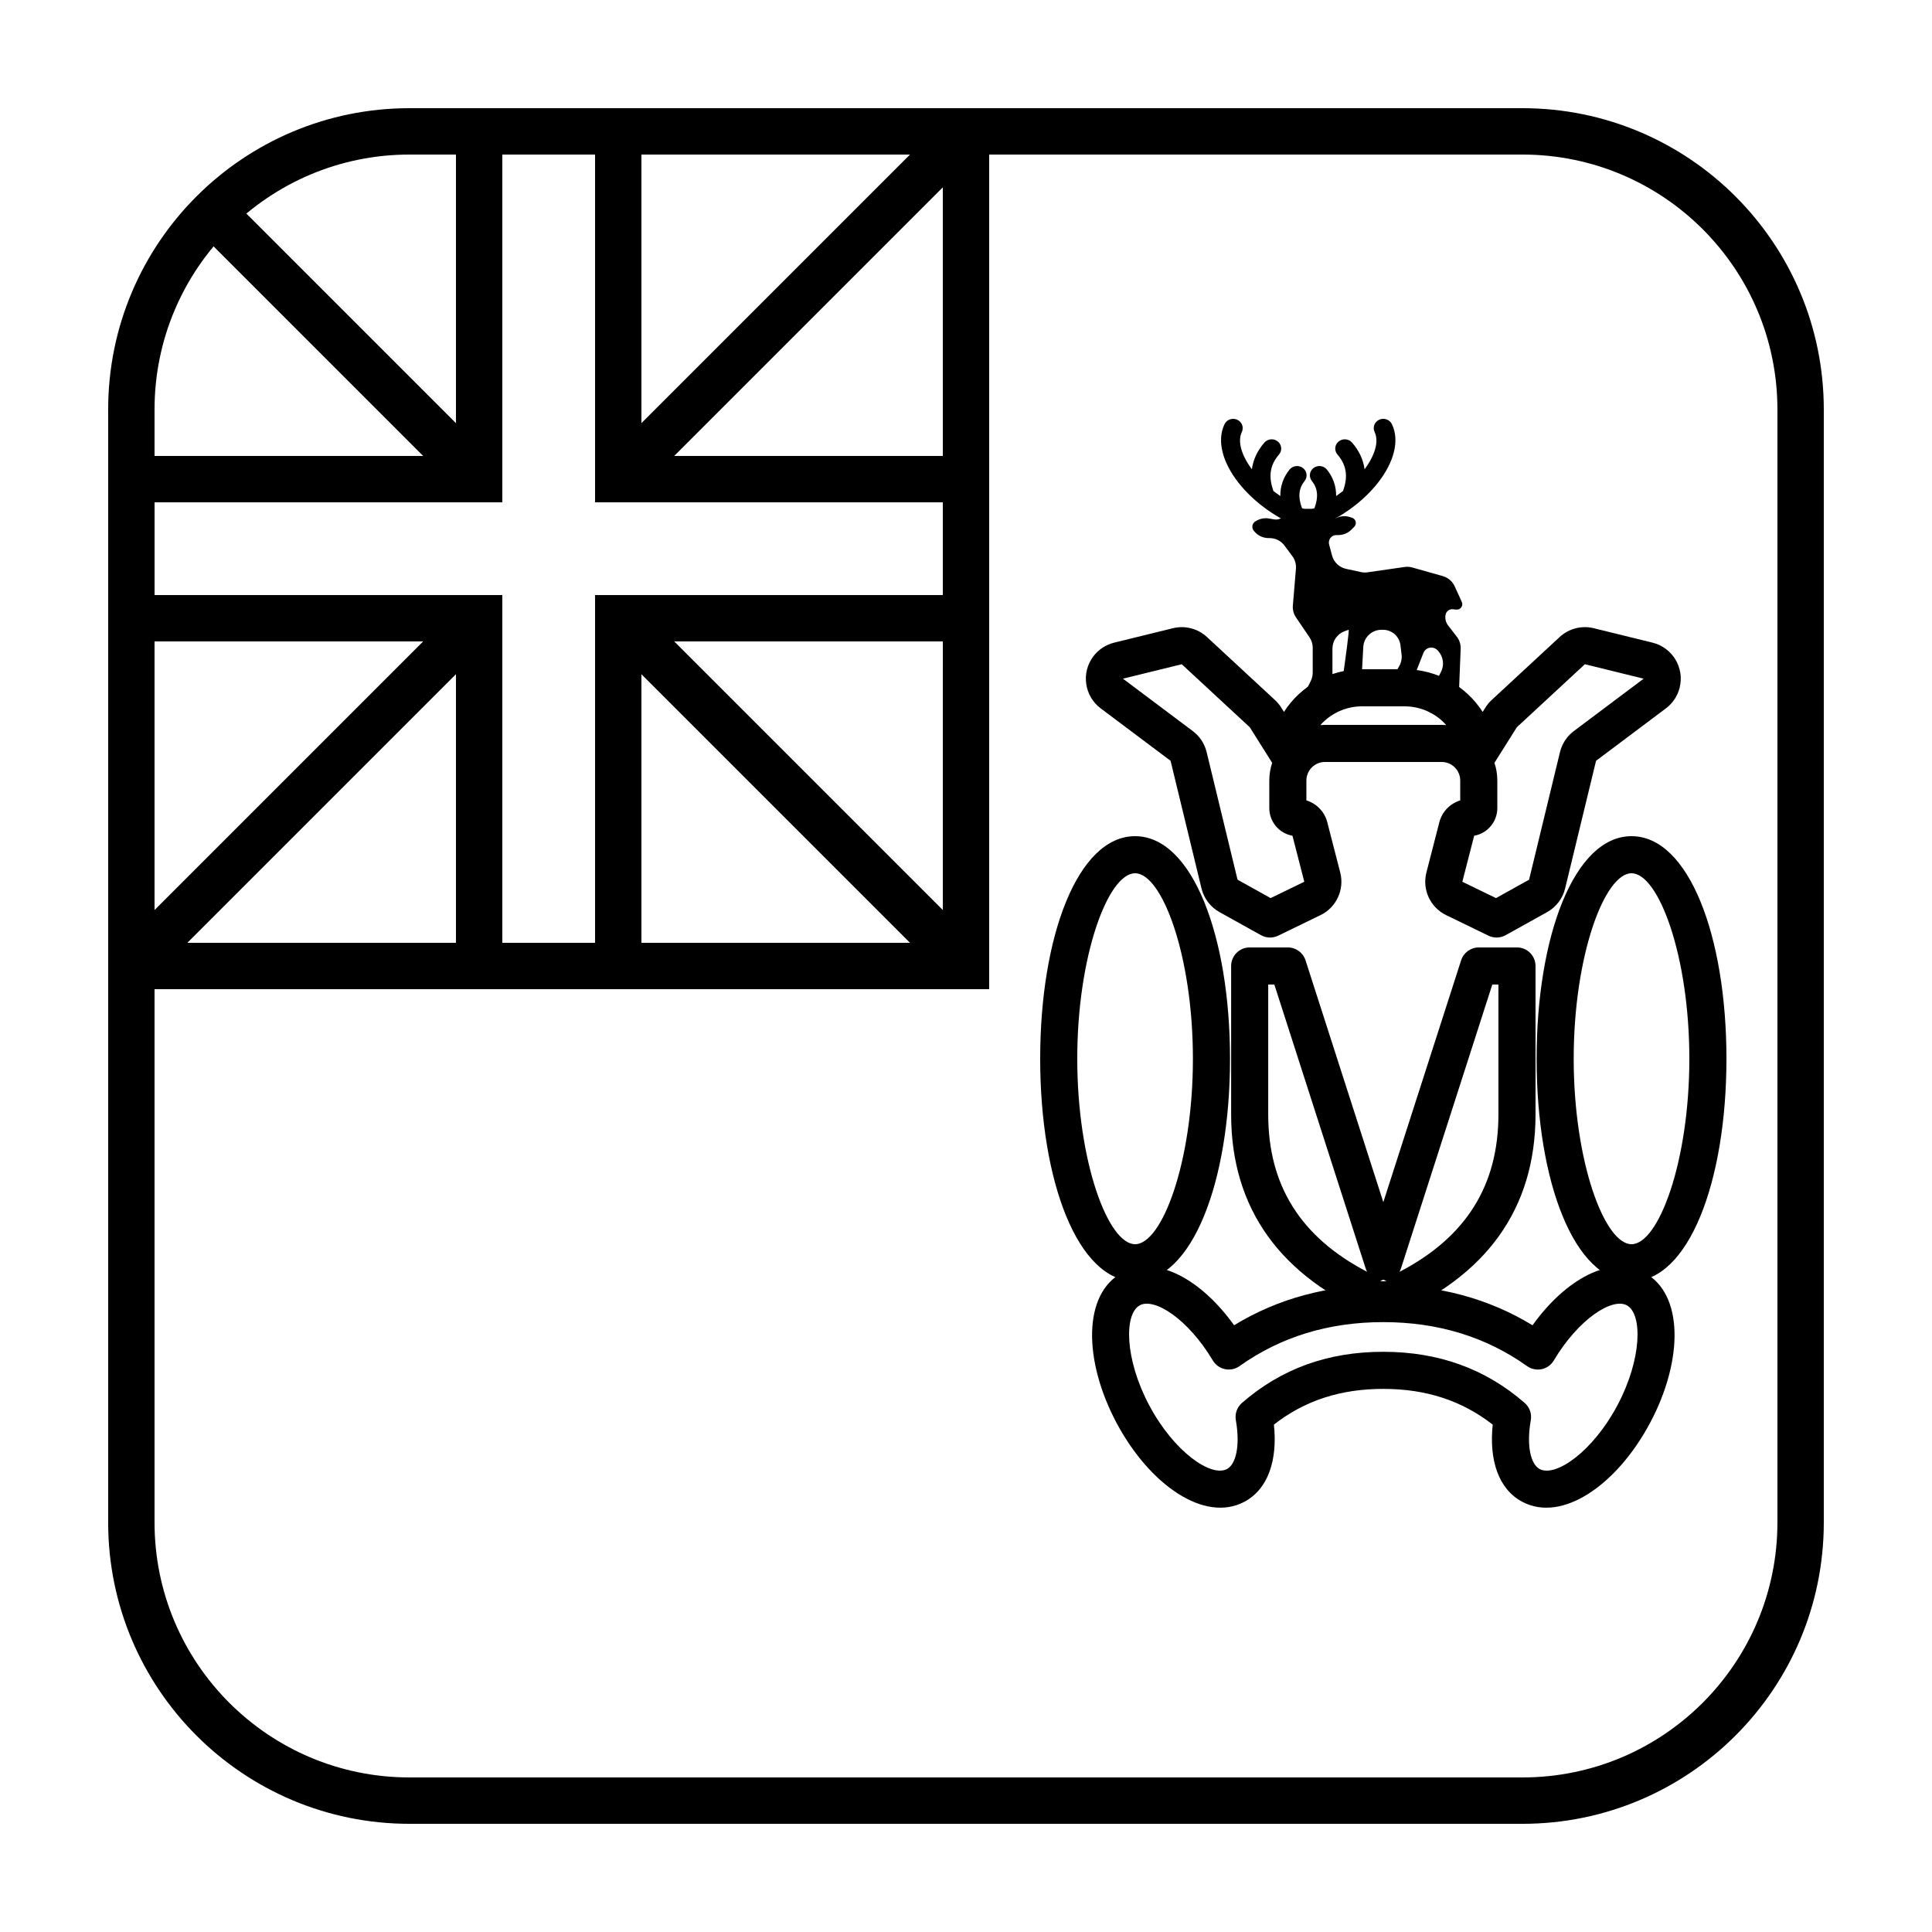
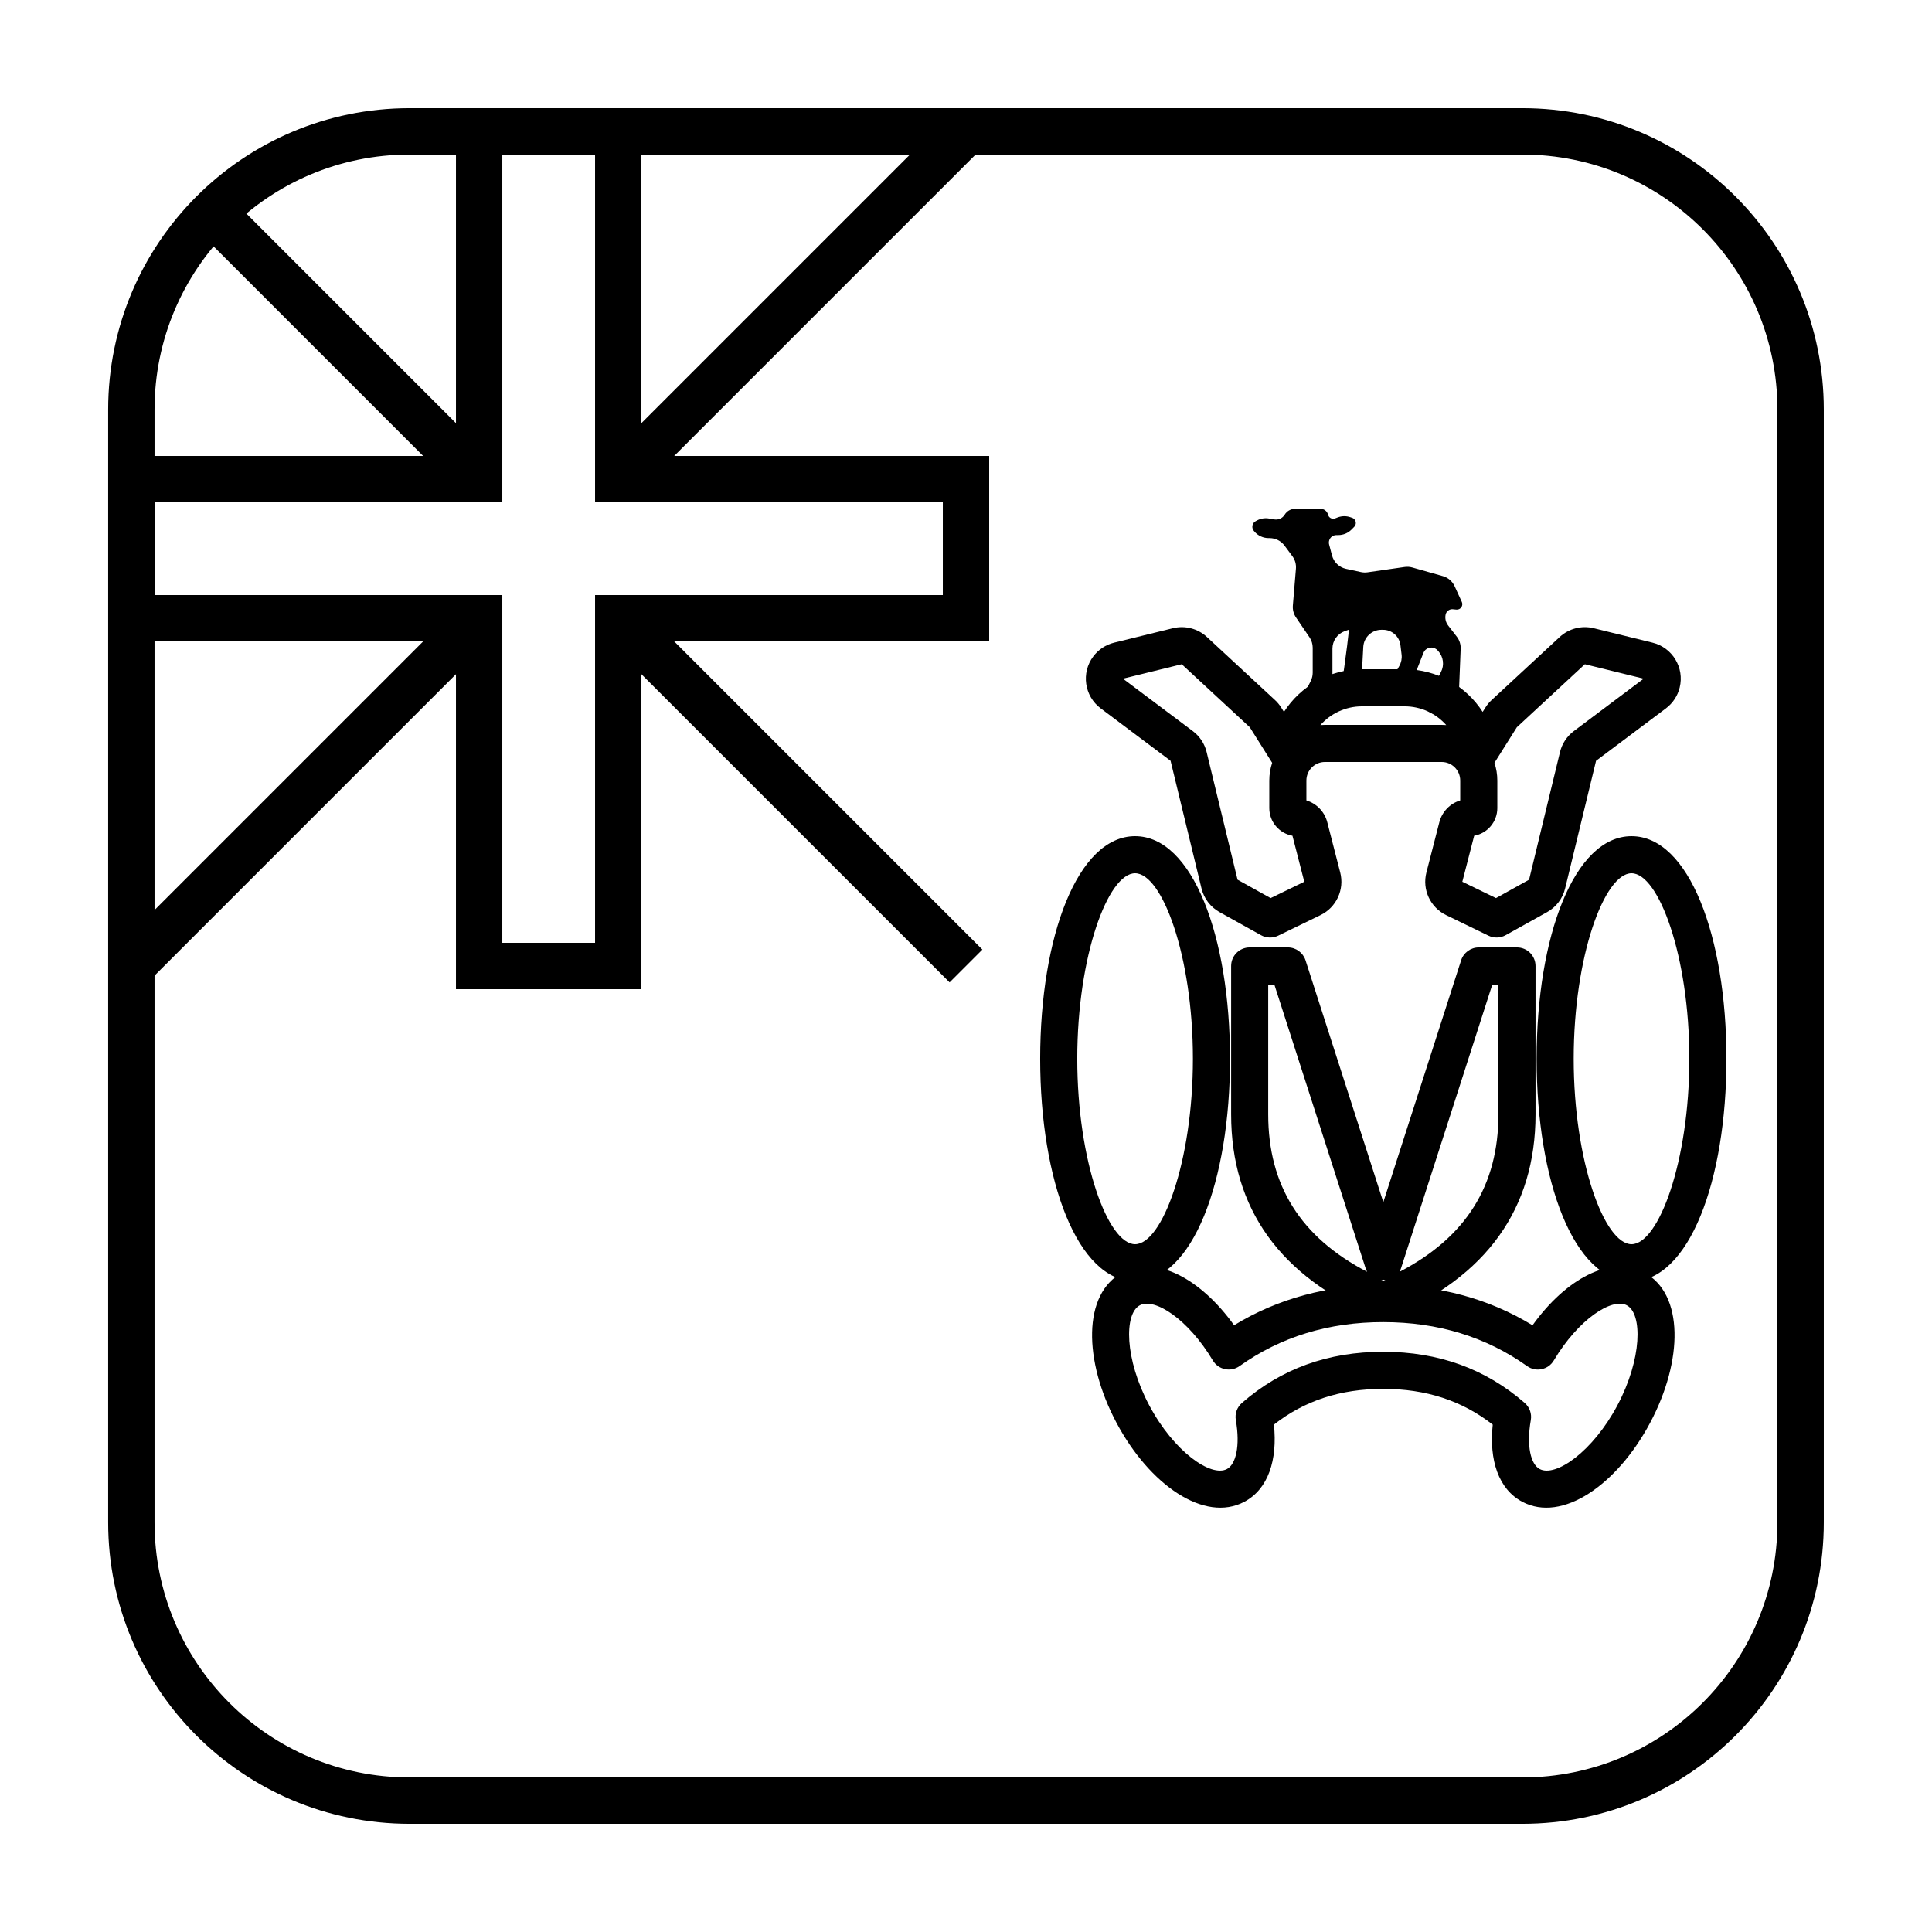
<svg xmlns="http://www.w3.org/2000/svg" fill="#000000" width="800px" height="800px" version="1.1" viewBox="144 144 512 512">
  <g>
    <path d="m252.54 172.67h294.91c44.113 0 79.875 35.762 79.875 79.875v294.91c0 44.113-35.762 79.875-79.875 79.875h-294.91c-44.113 0-79.875-35.762-79.875-79.875v-294.91c0-44.113 35.762-79.875 79.875-79.875zm0 12.289c-37.328 0-67.586 30.258-67.586 67.586v294.91c0 37.328 30.258 67.586 67.586 67.586h294.91c37.328 0 67.586-30.258 67.586-67.586v-294.91c0-37.328-30.258-67.586-67.586-67.586z" />
-     <path d="m393.86 172.67h12.285v233.47h-233.47v-12.285h221.19z" />
    <path d="m393.86 277.12h-92.16v-92.16h-24.578v92.16h-92.16v24.578h92.16v92.16h24.578v-92.16h92.16zm-79.875-12.285h92.16v49.148h-92.16v92.16h-49.148v-92.16h-92.164v-49.148h92.164v-92.164h49.148z" />
    <path d="m312.18 275.32-8.691-8.691 92.16-92.16 8.691 8.691z" />
    <path d="m303.49 312.18 8.691-8.691 92.16 92.16-8.691 8.691z" />
    <path d="m275.32 266.63-8.691 8.691-67.582-67.586 8.688-8.688z" />
    <path d="m266.63 303.49 8.691 8.691-92.16 92.16-8.691-8.691z" />
    <path d="m549.22 377.13 8.195-33.828c0.539-2.215 1.828-4.176 3.652-5.547l18.52-13.898-15.582-3.828-18.027 16.699-5.934 9.43c0.496 1.473 0.762 3.051 0.762 4.691v7.301c0 3.664-2.648 6.711-6.133 7.328l-3.141 12.195 8.922 4.332zm-32.988-45.945h-11.277c-4.371 0-8.324 1.914-11.035 4.965 0.398-0.031 0.797-0.047 1.203-0.047h30.938c0.406 0 0.809 0.016 1.207 0.047-2.711-3.051-6.668-4.965-11.035-4.965zm-41.027 5.543-18.027-16.699-15.582 3.828 18.52 13.898c1.824 1.371 3.117 3.332 3.652 5.547l8.195 33.828 8.766 4.875 8.922-4.332-3.137-12.195c-3.488-0.617-6.137-3.664-6.137-7.328v-7.301c0-1.641 0.27-3.219 0.762-4.691zm62.453-5.234c0.457-0.73 1.008-1.395 1.641-1.977l18.027-16.699c2.426-2.246 5.816-3.125 9.027-2.336l15.582 3.828c5.273 1.297 8.496 6.621 7.199 11.891-0.539 2.207-1.828 4.156-3.644 5.519l-18.52 13.898-8.195 33.828c-0.648 2.664-2.379 4.941-4.777 6.273l-11 6.121c-1.402 0.777-3.094 0.824-4.535 0.125l-11.223-5.449c-4.207-2.043-6.391-6.766-5.227-11.293l3.426-13.32c0.727-2.816 2.863-4.973 5.535-5.785v-5.269c0-2.715-2.199-4.918-4.914-4.918h-30.938c-2.715 0-4.914 2.203-4.914 4.918v5.269c2.672 0.812 4.812 2.969 5.535 5.785l3.43 13.32c1.164 4.527-1.02 9.25-5.227 11.293l-11.223 5.449c-1.441 0.699-3.137 0.652-4.539-0.125l-11-6.121c-2.398-1.332-4.129-3.609-4.773-6.273l-8.199-33.828-18.52-13.898c-4.34-3.258-5.219-9.422-1.961-13.762 1.363-1.816 3.312-3.106 5.516-3.648l15.586-3.828c3.207-0.789 6.598 0.09 9.023 2.336l18.027 16.699c0.633 0.582 1.184 1.246 1.645 1.977l0.734 1.168c4.387-6.828 12.055-11.305 20.691-11.305h11.277c8.637 0 16.301 4.477 20.688 11.305z" />
    <path d="m472.49 506.03c-2.34 1.664-5.602 0.977-7.074-1.488-6.551-10.992-15.457-16.695-19.336-14.633-4.223 2.242-4.062 14.219 2.477 26.516 6.539 12.297 16.379 19.129 20.602 16.883 2.328-1.242 3.562-6.027 2.352-12.957-0.297-1.695 0.312-3.422 1.609-4.551 10.406-9.082 22.832-13.566 37.473-13.562 14.637 0.008 27.066 4.492 37.473 13.559 1.297 1.133 1.91 2.859 1.613 4.555-1.215 6.93 0.02 11.715 2.352 12.957 4.223 2.246 14.062-4.586 20.598-16.883 6.539-12.297 6.699-24.273 2.477-26.516-3.879-2.062-12.785 3.641-19.336 14.637-1.469 2.465-4.731 3.152-7.07 1.488-10.891-7.746-23.633-11.656-38.102-11.66-14.473-0.008-27.219 3.902-38.105 11.656zm-1.441-10.824c11.613-7.094 24.895-10.668 39.551-10.664 14.648 0.008 27.926 3.582 39.535 10.672 8.762-12.227 20.613-18.758 29.586-13.984 10.578 5.625 10.344 23.348 1.586 39.812-8.754 16.465-23.312 26.57-33.895 20.945-6.324-3.363-8.816-11.086-7.824-20.445-8.148-6.356-17.645-9.469-29-9.473-11.352-0.004-20.848 3.106-28.988 9.469 0.992 9.363-1.5 17.086-7.828 20.449-10.578 5.625-25.141-4.481-33.895-20.945-8.754-16.465-8.992-34.188 1.59-39.812 8.973-4.773 20.82 1.758 29.582 13.977z" />
-     <path d="m498.09 275.45c0.641-0.438 1.258-0.891 1.852-1.355 0.02-0.113 0.051-0.223 0.09-0.336 1.254-3.637 0.727-6.629-1.586-9.297-0.898-1.039-0.762-2.59 0.309-3.461 1.066-0.875 2.664-0.742 3.562 0.297 1.863 2.144 2.965 4.516 3.312 7.059 2.734-3.672 3.859-7.344 2.66-9.871-0.586-1.234-0.031-2.695 1.238-3.262 1.27-0.57 2.773-0.031 3.356 1.203 4.238 8.918-6.727 22.883-21.699 27.98-1.316 0.449-2.762-0.227-3.223-1.508-0.461-1.281 0.23-2.684 1.551-3.133 0.969-0.328 1.918-0.703 2.84-1.109l0.016-0.051c1.09-2.945 0.828-5.223-0.703-7.133-0.859-1.07-0.664-2.617 0.441-3.449 1.102-0.836 2.691-0.645 3.547 0.43 1.664 2.07 2.469 4.43 2.438 6.996z" />
-     <path d="m483.3 275.45c-0.641-0.438-1.258-0.891-1.855-1.355-0.02-0.113-0.051-0.223-0.086-0.336-1.254-3.637-0.73-6.629 1.582-9.297 0.898-1.039 0.762-2.59-0.305-3.461-1.07-0.875-2.668-0.742-3.566 0.297-1.859 2.144-2.965 4.516-3.312 7.059-2.734-3.672-3.859-7.344-2.66-9.871 0.586-1.234 0.031-2.695-1.238-3.262-1.266-0.57-2.769-0.031-3.356 1.203-4.234 8.918 6.731 22.883 21.699 27.98 1.32 0.449 2.762-0.227 3.227-1.508 0.461-1.281-0.234-2.684-1.555-3.133-0.969-0.328-1.914-0.703-2.84-1.109l-0.016-0.051c-1.09-2.945-0.828-5.223 0.707-7.133 0.859-1.07 0.66-2.617-0.441-3.449-1.102-0.836-2.691-0.645-3.551 0.43-1.664 2.07-2.469 4.43-2.434 6.996z" />
    <path d="m497.82 281.38 0.66-0.254c1.074-0.418 2.258-0.441 3.348-0.074l0.5 0.168c0.754 0.254 1.156 1.074 0.902 1.828-0.07 0.207-0.188 0.395-0.34 0.551l-0.73 0.742c-0.926 0.934-2.184 1.457-3.496 1.457h-0.52c-1.094 0-1.98 0.887-1.98 1.98 0 0.172 0.023 0.344 0.066 0.508l0.77 2.914c0.473 1.785 1.906 3.156 3.711 3.547l3.957 0.859c0.57 0.125 1.16 0.145 1.738 0.062l9.844-1.414c0.68-0.098 1.375-0.051 2.035 0.137l8.078 2.285c1.387 0.395 2.531 1.375 3.133 2.688l1.898 4.148c0.332 0.723 0.012 1.582-0.715 1.914-0.23 0.105-0.488 0.148-0.746 0.121l-0.895-0.09c-0.914-0.094-1.754 0.523-1.938 1.426-0.207 1.008 0.039 2.055 0.668 2.871l2.297 2.969c0.711 0.914 1.07 2.047 1.027 3.203l-0.43 10.801c-0.02 0.5-0.117 0.992-0.285 1.461l-0.785 2.207c-0.625 1.738-2.289 2.883-4.137 2.844l-1.117-0.023c-1.445-0.027-2.594-1.227-2.562-2.672 0.008-0.402 0.109-0.797 0.293-1.152l3.793-7.293c0.941-1.812 0.664-4.019-0.699-5.543l-0.176-0.195c-0.828-0.926-2.25-1.008-3.176-0.18-0.262 0.234-0.465 0.531-0.594 0.859l-3.59 9.156c-0.652 1.66-2.148 2.836-3.918 3.078l-0.648 0.086c-0.961 0.129-1.848-0.547-1.977-1.508-0.055-0.379 0.02-0.77 0.211-1.102l3.539-6.262c0.516-0.91 0.727-1.965 0.602-3.004l-0.301-2.492c-0.277-2.332-2.258-4.09-4.609-4.09h-0.438c-2.559 0-4.668 2-4.805 4.551l-0.613 11.391c-0.094 1.785-1.324 3.309-3.051 3.781-1.043 0.285-2.125-0.332-2.41-1.375-0.07-0.262-0.086-0.531-0.047-0.801 1.691-11.742 2.434-17.59 2.231-17.547-0.051 0.008-0.402 0.137-1.059 0.375-1.934 0.711-3.223 2.555-3.223 4.617v12.844c0 1.562-1.09 2.91-2.613 3.234l-0.141 0.031c-1.461 0.309-2.945-0.402-3.617-1.734l-0.031-0.059c-0.699-1.387-0.703-3.019-0.012-4.41l0.668-1.336c0.34-0.68 0.516-1.43 0.516-2.191v-6.625c0-0.984-0.297-1.945-0.852-2.762l-3.574-5.258c-0.633-0.93-0.93-2.051-0.832-3.176l0.812-9.723c0.102-1.191-0.234-2.375-0.945-3.336l-2.082-2.805c-0.926-1.254-2.391-1.988-3.949-1.988h-0.27c-1.438 0-2.805-0.633-3.738-1.723l-0.168-0.195c-0.602-0.703-0.516-1.762 0.188-2.363 0.094-0.082 0.195-0.152 0.309-0.211l0.383-0.203c0.957-0.504 2.051-0.676 3.113-0.496l1.434 0.242c1.086 0.184 2.172-0.312 2.742-1.25 0.586-0.969 1.633-1.559 2.766-1.559h6.75c0.941 0 1.758 0.645 1.98 1.559 0.18 0.75 0.941 1.215 1.691 1.031 0.062-0.012 0.121-0.031 0.18-0.055z" />
    <path d="m576.37 483.56c-15.207 0-25.152-26.566-25.152-58.984 0-32.414 9.945-58.98 25.152-58.98 15.211 0 25.156 26.566 25.156 58.98 0 32.418-9.945 58.984-25.156 58.984zm0-9.832c7.148 0 15.324-21.848 15.324-49.152 0-27.305-8.176-49.152-15.324-49.152-7.144 0-15.324 21.848-15.324 49.152 0 27.305 8.18 49.152 15.324 49.152z" />
    <path d="m444.81 483.56c-15.207 0-25.152-26.566-25.152-58.984 0-32.414 9.945-58.98 25.152-58.98 15.211 0 25.156 26.566 25.156 58.98 0 32.418-9.945 58.984-25.156 58.984zm0-9.832c7.148 0 15.324-21.848 15.324-49.152 0-27.305-8.176-49.152-15.324-49.152-7.144 0-15.324 21.848-15.324 49.152 0 27.305 8.18 49.152 15.324 49.152z" />
    <path d="m480.09 404.91v34.406c0 18.785 8.559 32.527 26.211 41.73-0.152-0.277-0.281-0.578-0.387-0.902l-24.199-75.234zm29.668 78.574c0.555 0.094 1.121 0.09 1.676 0-0.281-0.121-0.559-0.242-0.836-0.367-0.277 0.125-0.559 0.246-0.84 0.367zm31.34-44.168v-34.406h-1.621l-24.203 75.234c-0.105 0.324-0.234 0.629-0.391 0.91 17.656-9.188 26.215-22.934 26.215-41.738zm-9.883-40.828c0.652-2.031 2.543-3.41 4.68-3.41h10.117c2.715 0 4.918 2.203 4.918 4.918v39.32c0 24.996-13.062 43.121-38.445 53.691-1.211 0.504-2.57 0.5-3.781-0.004-25.383-10.586-38.441-28.711-38.441-53.688v-39.32c0-2.715 2.199-4.918 4.914-4.918h10.121c2.133 0 4.023 1.379 4.68 3.41l20.617 64.098z" />
  </g>
</svg>